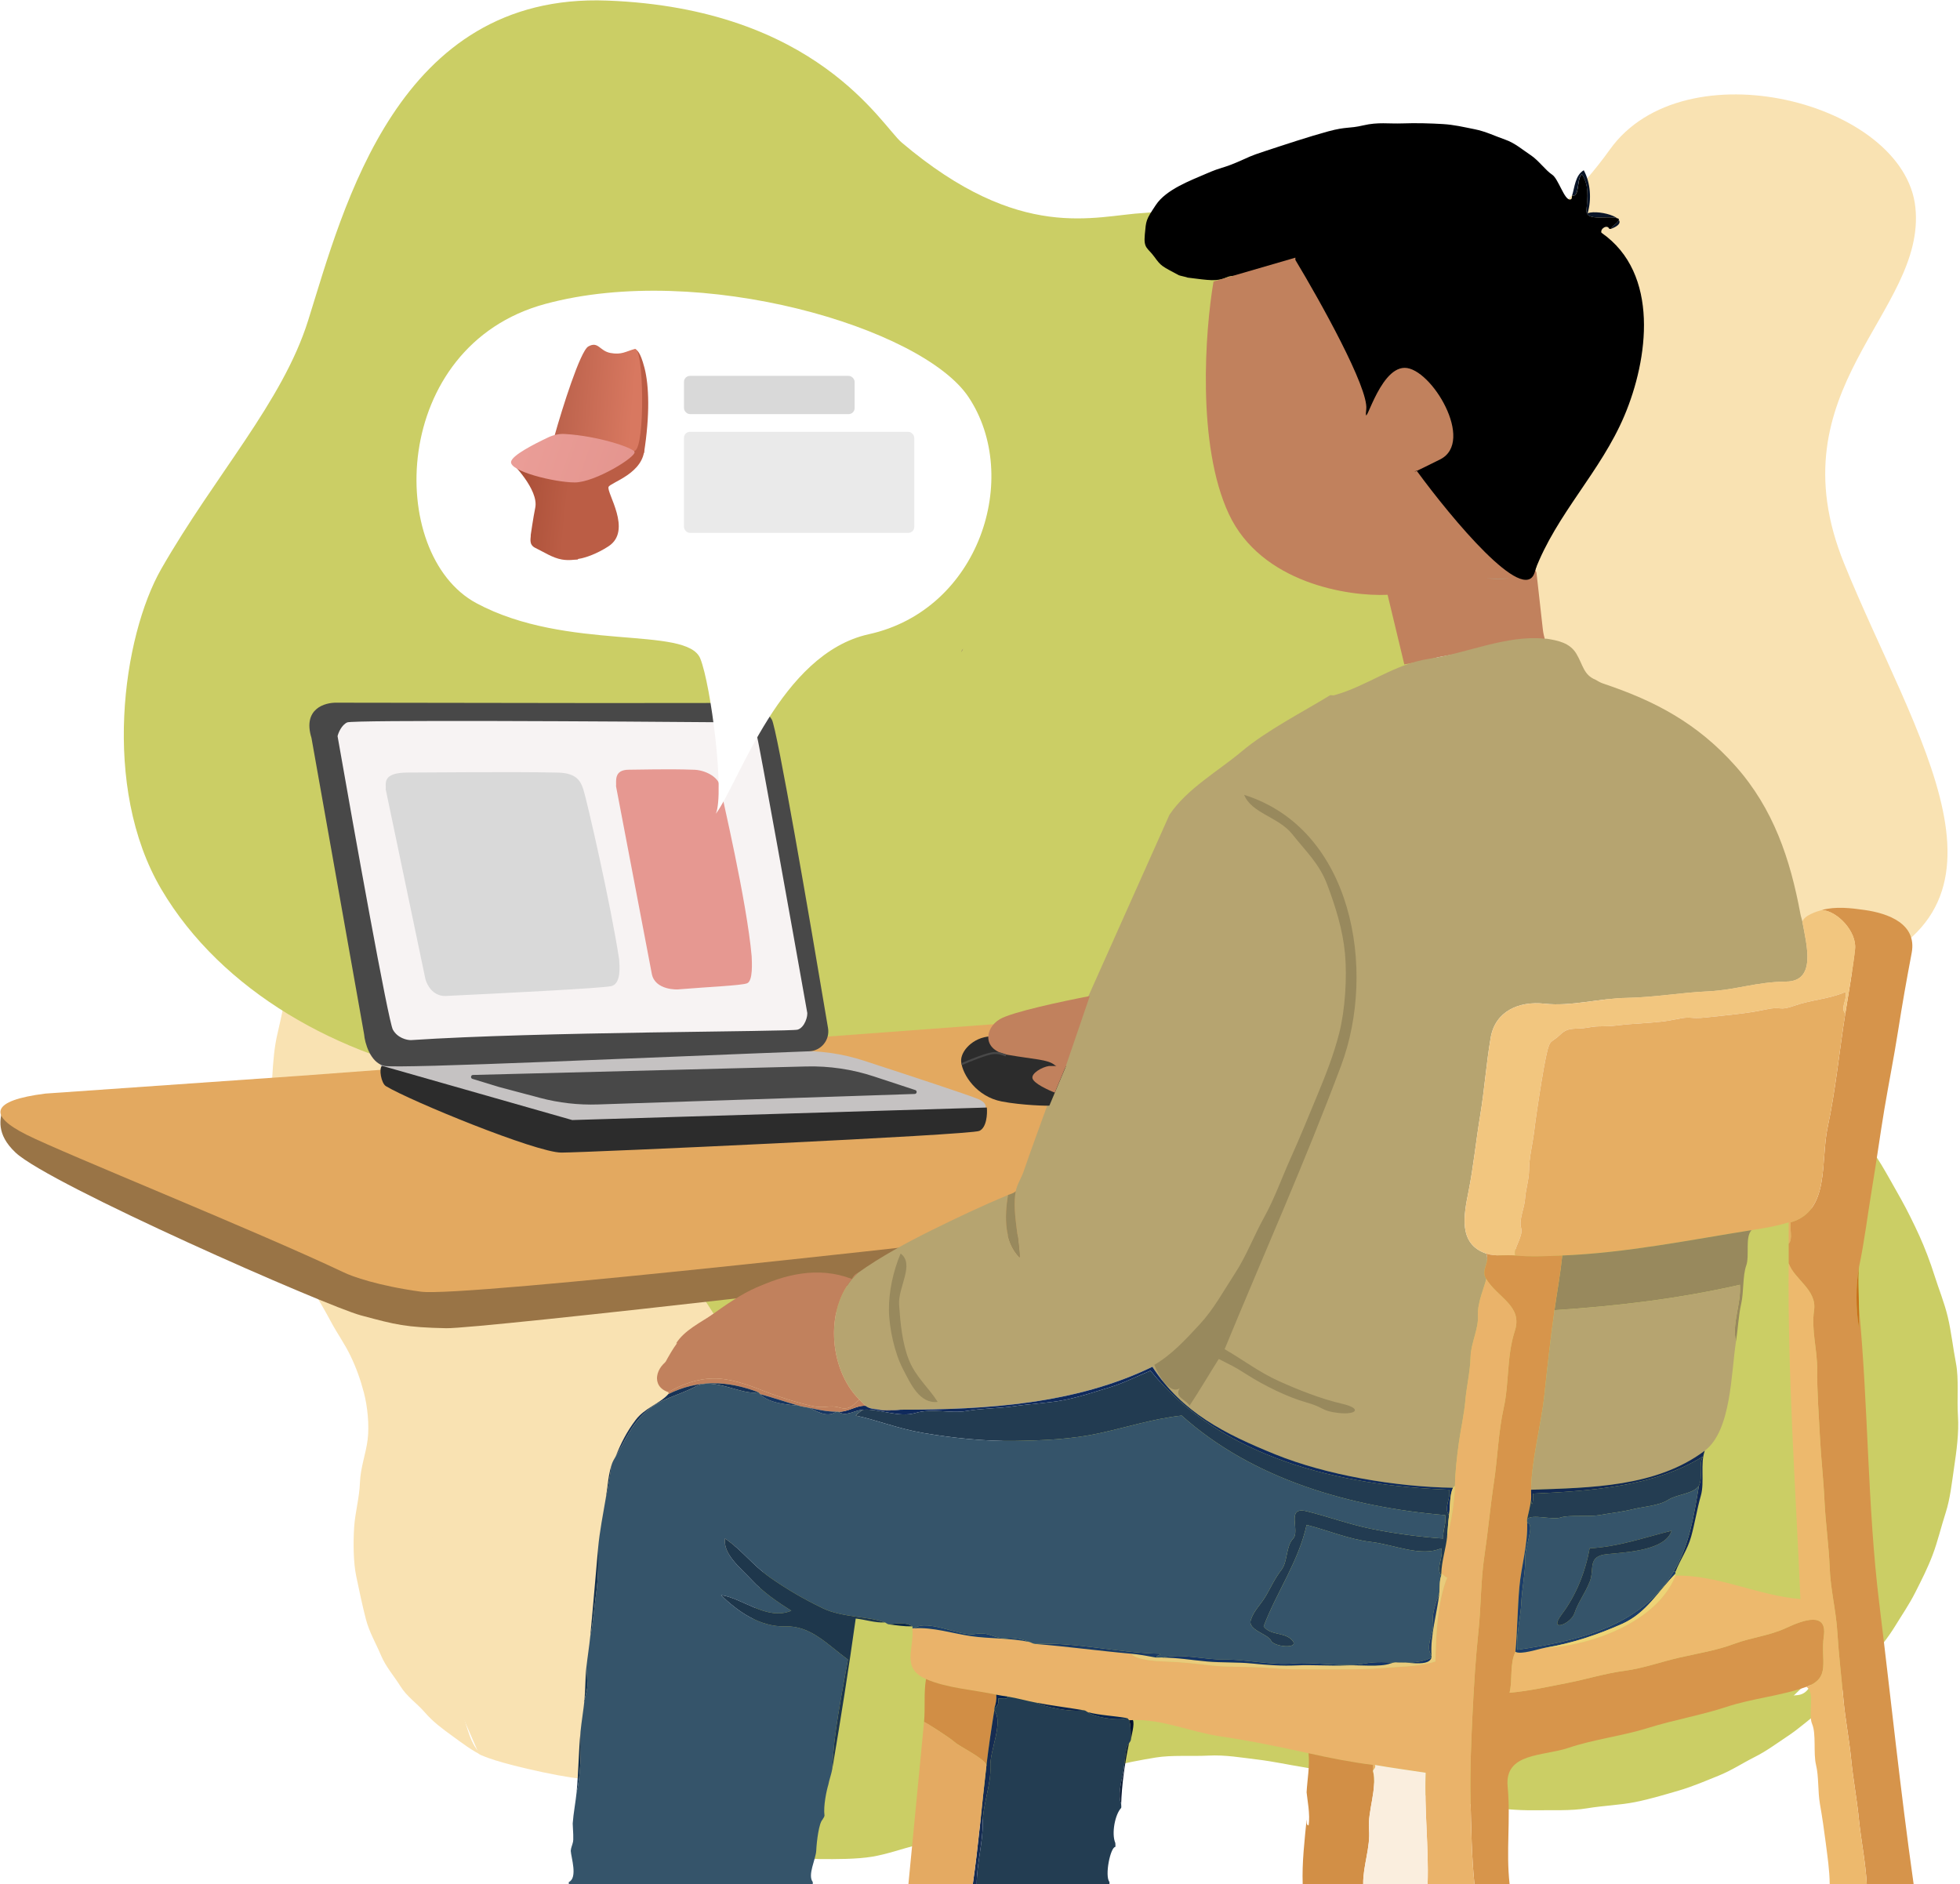
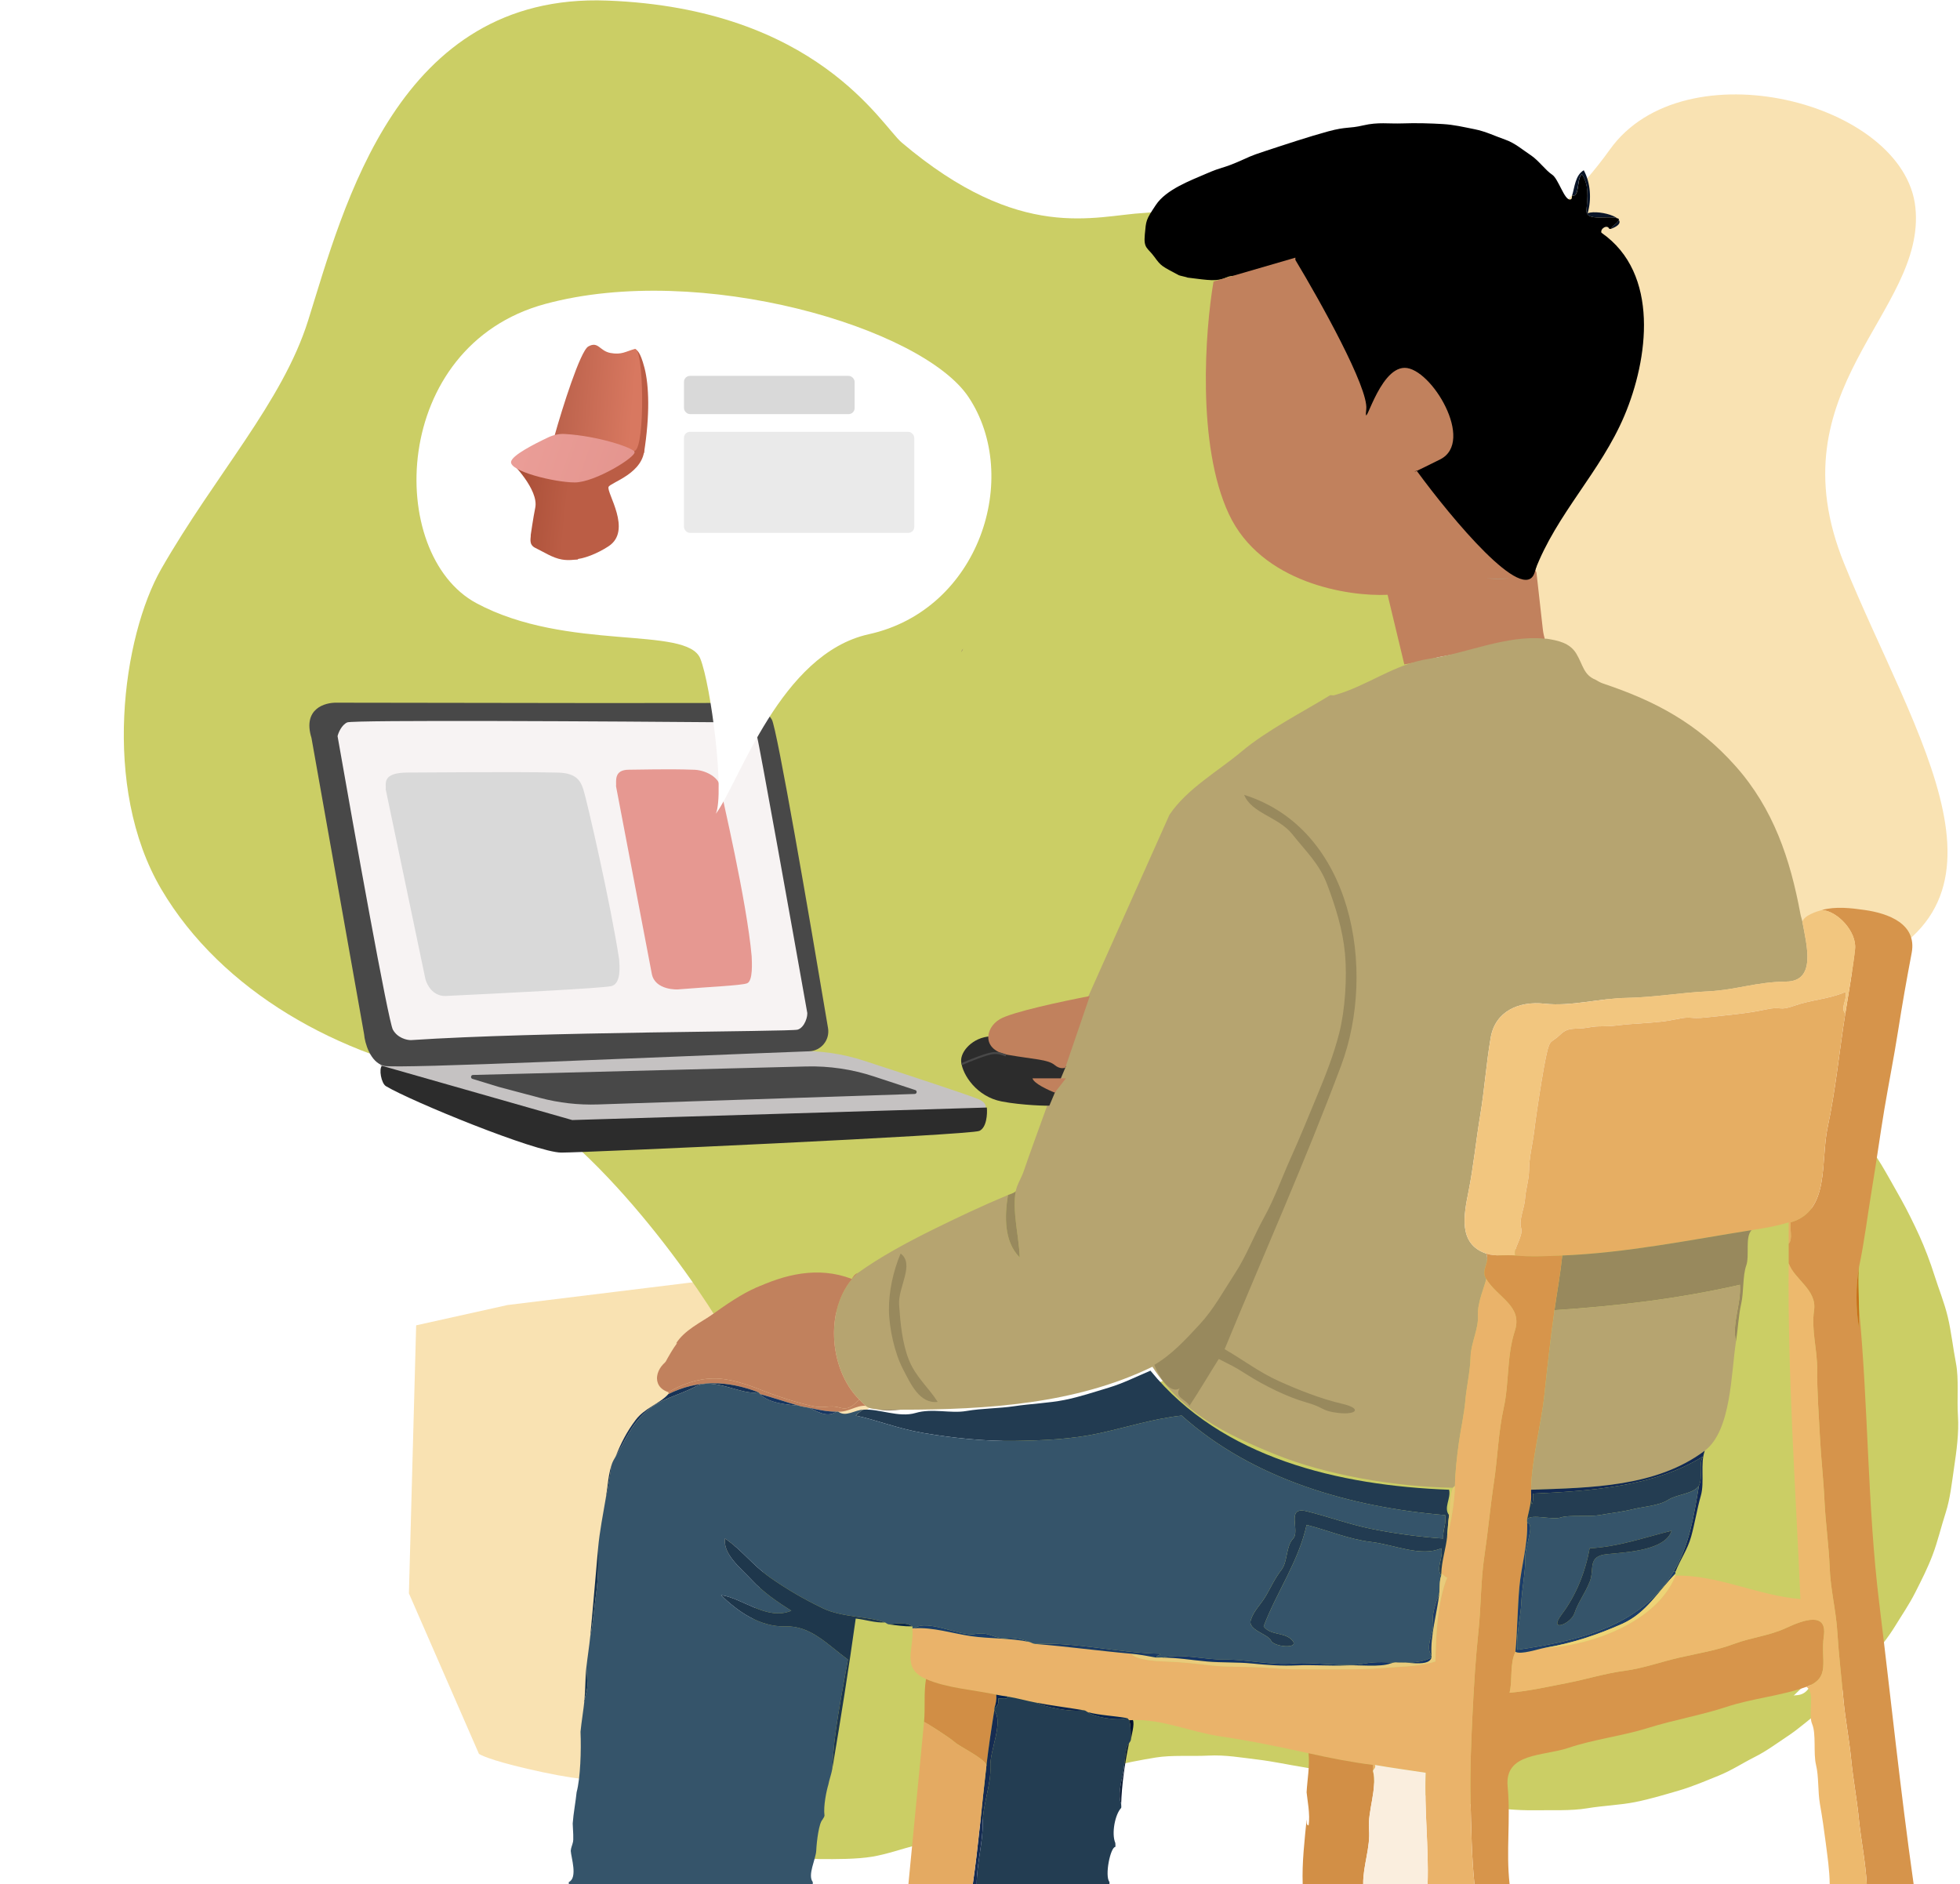
<svg xmlns="http://www.w3.org/2000/svg" width="982" height="944" viewBox="0 0 982 944" fill="none">
  <path d="M931.099 570.547C929.915 584.052 928.185 598.066 927.187 611.62C926.19 625.174 924.83 638.62 923.598 652.037C922.366 665.454 921.945 679.604 920.342 692.787C918.748 705.969 918.787 720.873 917.34 733.791C915.892 746.709 914.934 761.691 913.496 773.954C912.059 786.207 912.333 804.093 910.347 814.811C908.352 825.529 912.264 847.826 900.783 849.253C897.009 849.723 892.862 849.253 889.048 849.253C884.481 849.253 879.924 849.253 875.358 849.253C786.866 849.253 698.394 839.093 610.342 835.563C522.29 832.032 433.906 826.859 346.305 820.894C344.231 842.203 342.716 865.203 346.305 886.414C347.4 892.869 350.158 900.545 354.372 905.728C358.587 910.911 363.115 915.038 368.718 918.764C374.322 922.49 380.512 925.296 387.367 927.497C394.223 929.697 403.053 931.32 410.847 931.398C418.641 931.477 429.486 931.486 437.036 930.205C444.585 928.924 451.587 926.372 458.745 924.533C465.894 922.685 472.436 920.152 479.086 917.492C485.736 914.823 491.437 911.957 497.803 908.828C504.179 905.709 509.783 902.961 516.247 899.89C522.701 896.81 528.657 894.697 535.355 891.617C542.054 888.536 549.203 887.588 556.478 885.358C563.764 883.138 571.079 881.867 579.039 880.537C587.009 879.217 596.974 880.009 605.453 879.569C613.931 879.129 621.911 880.576 629.9 881.525C637.89 882.473 645.576 884.194 653.37 885.436C661.155 886.688 668.254 888.683 675.843 890.345C683.422 892.008 690.169 894.071 697.699 895.871C705.229 897.67 712.495 899.147 720.191 900.76C727.888 902.374 735.359 903.782 743.339 904.995C751.319 906.207 760.315 907.078 768.765 906.951C777.214 906.823 787.189 907.312 795.168 905.973C803.148 904.633 811.793 904.369 819.401 902.824C827.009 901.279 833.962 899.166 841.062 897.103C848.162 895.03 854.44 892.272 860.992 889.651C867.534 887.021 872.991 883.363 879.044 880.322C885.098 877.29 890.281 873.369 895.816 869.711C901.351 866.044 905.996 861.732 911.296 857.81C916.606 853.899 919.96 849.596 924.987 845.097C930.013 840.599 933.475 835.523 937.7 830.429C941.934 825.334 945.924 820.512 949.435 814.782C952.936 809.051 956.544 803.868 959.683 797.649C962.813 791.429 965.785 785.669 968.328 778.912C970.88 772.164 972.465 765.153 974.792 757.994C977.11 750.836 977.931 742.7 979.085 734.906C980.249 727.121 981.53 717.773 980.973 709.411C980.415 701.05 981.501 690.85 979.985 683.017C978.469 675.174 977.618 667.077 975.868 659.753C974.108 652.428 971.33 645.759 969.218 639.021C967.096 632.293 964.348 625.115 961.668 619.189C958.979 613.272 955.39 606.026 952.535 600.941C949.679 595.856 944.927 587.338 942.589 583.505C940.262 579.661 933.133 568.454 931.099 570.547Z" fill="#CBCE65" />
  <path d="M806.575 74.923C776.829 116.568 729.73 146.81 709.898 156.726V238.438L759.256 488.24C782.132 499.22 847.099 514.593 923.961 488.24C1020.04 455.299 959.647 370.202 923.961 282.36C888.275 194.517 965.137 156.726 959.647 103.93C954.157 51.134 843.757 22.867 806.575 74.923Z" fill="#F9E2B2" />
  <path d="M271.815 887.874C249.659 883.149 241.339 879.764 239.948 878.662L204.873 798.289L208.503 663.998L254.235 653.835C305.289 647.544 410.157 634.672 421.191 633.51C432.224 632.349 483.86 642.221 508.298 647.302L381.992 748.202L305.008 891.336C303.175 892.15 293.97 892.598 271.815 887.874Z" fill="#F9E2B2" />
-   <path d="M241.969 879.708C235.075 874.076 234.469 865.089 230.909 856.542C227.35 847.985 226.929 837.237 224.367 827.879C221.805 818.52 220.631 807.753 219.477 797.563C218.323 787.374 217.091 777.017 216.544 766.27C215.996 755.523 215.155 743.269 215.566 732.043C215.976 720.817 215.321 707.918 215.566 696.838C215.81 685.758 217.727 676.165 218.431 665.476C219.125 654.788 220.719 644.001 221.756 633.596C222.793 623.191 225.042 612.913 226.245 602.88C227.457 592.856 229.12 582.588 230.557 572.965C231.995 563.343 236.229 553.505 237.011 544.215C237.794 534.915 246.155 526.368 245.881 517.879C245.265 518.378 239.769 513.43 237.813 511.278C235.858 509.127 233.022 506.839 230.479 502.966C227.936 499.093 227.643 499.739 224.123 493.676C220.592 487.622 216.192 478.303 216.544 471.917C216.319 471.057 215.742 470.499 215.566 469.961C210.129 465.688 213.062 449.943 213.541 441.533C214.021 433.123 216.769 421.036 220.387 413.174C223.995 405.311 227.555 397.204 233.168 390.75C231.476 384.883 228.445 379.172 226.323 374.125C224.787 378.467 214.294 380.854 211.899 386.105C209.493 391.356 202.237 393.694 199.186 398.818C196.144 403.952 191.744 408.177 187.94 412.998C184.145 417.819 180.693 422.62 177.349 427.833C173.995 433.035 170.454 437.915 167.57 443.479C164.675 449.044 160.548 454.276 157.849 460.163C155.14 466.04 153.106 471.976 150.358 478.098C147.61 484.229 146.407 490.722 144.109 497.275C141.811 503.817 140.804 510.564 139.073 517.664C137.342 524.754 136.814 532.626 136.354 540.371C135.895 548.116 135.308 556.771 135.377 564.819C135.445 572.867 135.553 581.952 137.548 589.052C139.543 596.152 139.054 603.643 141.899 610.126C144.755 616.61 145.185 623.22 148.168 629.283C151.15 635.337 153.233 640.627 156.636 646.241C160.049 651.844 162.827 656.607 165.917 662.386C169.007 668.165 172.645 673.163 175.549 679.157C178.444 685.162 180.595 691.127 182.336 697.796C184.087 704.456 185.104 713.922 184.204 721.217C183.294 728.513 180.595 735.26 180.341 742.78C180.087 750.301 177.896 757.801 177.427 765.292C176.958 772.783 177.006 782.64 178.473 789.672C179.95 796.693 181.573 804.565 183.324 811.235C185.065 817.894 188.292 823.185 190.805 829.17C193.308 835.155 197.279 839.467 200.604 844.797C203.929 850.136 208.75 853.187 212.876 857.95C217.003 862.722 221.658 866.125 226.567 869.685C231.467 873.254 236.444 877.088 241.969 879.708Z" fill="#F9E2B2" />
  <path d="M387.263 764.864L365.418 865.9H881.521L944.327 805.824V620.136L862.406 587.368L387.263 764.864Z" fill="#CBCE65" />
  <path d="M230.576 540.118C278.911 548.524 336.527 624.179 359.294 660.956L591.777 647.822L727.063 361.487L661.39 89.601C640.375 94.855 593.353 105.625 573.388 106.676C548.433 107.989 511.435 121.962 451.749 71.394C441.667 62.853 409.206 4.226 304.129 0.286C199.052 -3.655 172.2 103.778 154.394 160.528C141.577 201.379 107.84 237.848 80.839 284.957C61.466 318.759 50.631 394.324 80.841 445.549C111.05 496.774 170.156 529.61 230.576 540.118Z" fill="#CBCE65" />
-   <path d="M7.787 577.445C-2.2 568.028 0.222 560.4 1.201 555.785L194.876 622.303L604.075 604.334V622.303C491.09 637.054 240.018 665.782 223.57 665.446C203.251 665.032 198.107 663.651 181.384 659.164L180.784 659.003C163.581 654.387 24.732 593.422 7.787 577.445Z" fill="#997446" />
-   <path d="M22.732 547.893L151.079 538.935L582.656 506.833L606.901 607.301C483.753 621.789 232.145 650.041 210.896 647.143C189.647 644.245 176.286 639.497 172.261 637.484C127.187 616.155 32.666 578.201 13.349 568.542C-5.968 558.884 -4.89 551.379 22.732 547.893Z" fill="#E3A960" />
  <path d="M201.561 540.72C187.97 533.585 189.789 532.874 192.397 533.41L398.844 526.615C410.377 526.236 421.883 527.847 432.855 531.42C456.227 539.03 486.027 548.851 490.259 550.703C495.61 553.044 493.882 556.137 492.349 557.391C428.675 561.571 298.483 569.68 287.113 568.677C275.744 567.674 268.164 565.751 265.795 564.915C250.047 559.823 215.151 547.855 201.561 540.72Z" fill="#C5C2C2" />
  <path d="M193.345 544.163C190.986 542.735 189.72 535.377 191.392 533.983L286.696 561.153L494.44 554.883C494.719 558.088 494.357 564.915 490.678 566.587C486.08 568.677 293.802 577.455 281.262 577.455C268.722 577.455 205.609 551.586 193.345 544.163Z" fill="#2C2C2C" />
  <path d="M590.575 137.87C590.829 138.075 595.019 138.915 595.019 139.081C606.14 140.464 609.678 141.164 614.793 138.866C619.917 136.568 630.195 140.646 626.323 147.892C622.44 155.139 622.89 161.231 622.401 168.419C621.912 175.606 625.061 182.012 627.594 187.674C630.117 193.346 633.921 198.392 636.385 203.33C638.85 208.269 644.394 215.985 649.529 212.171C654.672 208.357 655.846 202.538 660.315 198.509C664.784 194.48 670.906 190.05 677.164 190.911C683.433 191.771 688.313 195.429 691.755 200.768C695.187 206.117 697.525 212.66 697.701 219.27C697.877 225.891 697.065 234.917 694.787 240.804C692.518 246.701 687.716 253.546 696.723 255.453C695.706 262.377 704.37 269.437 711.147 275.256C717.924 281.065 727.791 285.612 737.033 287.509C746.274 289.397 759.622 289.191 769.089 285.769C779.875 257.419 801.947 236.423 813.848 208.288C825.759 180.154 831.773 136.979 802.338 116.589C801.673 114.487 805.311 112.316 806.249 114.633C806.249 114.633 806.768 114.741 807.227 114.633C808.186 112.316 810.562 112.296 811.139 109.744C807.149 107.279 794.192 111.68 794.847 105.167C795.502 98.654 796.118 92.591 792.559 87.252C789.772 89.599 791.669 98.948 787.669 98.009C787.434 98.752 787.796 99.808 786.691 99.965C783.767 100.385 780.824 89.559 777.645 87.496C774.467 85.433 770.741 80.23 766.888 77.717C763.035 75.204 759.045 71.644 754.127 69.952C749.198 68.251 744.386 65.835 738.793 64.74C733.209 63.645 728.71 62.501 722.804 62.148C716.897 61.796 709.426 61.572 702.59 61.826C695.755 62.08 690.493 61.063 683.042 62.813C675.59 64.564 674.857 63.283 665.498 65.806C656.139 68.339 643.456 72.544 634.205 75.585C624.963 78.626 627.173 78.167 619.497 81.404C611.81 84.65 612.7 83.408 604.495 86.948C596.301 90.498 584.272 94.938 579.128 102.654C573.984 110.37 574.258 110.35 573.574 117.499C572.899 124.647 574.983 124.02 578.387 128.714C581.79 133.408 581.998 133.261 590.575 137.87Z" fill="black" />
  <path d="M787.629 98.009C791.629 98.948 789.731 89.599 792.518 87.252C796.078 92.591 795.462 98.654 794.807 105.167C794.152 111.68 807.109 107.279 811.099 109.744C810.522 112.296 808.146 112.316 807.187 114.633C819.597 109.969 801.388 104.737 795.452 106.81C797.457 99.945 796.919 91.555 793.496 85.296C789.174 87.887 788.998 93.677 787.629 98.009Z" fill="#091427" />
  <path d="M695.216 297.997L703.587 332.882C706.865 332.313 714.468 330.884 718.653 329.721C722.839 328.558 757.313 322.939 774.026 320.274C773.784 319.499 773.241 317.455 773.009 315.478C772.776 313.502 770.774 295.554 769.802 286.828L736.381 215.667L668.006 123.57L608.002 141.013C603.816 165.432 599.49 222.924 615.677 257.53C631.864 292.136 675.448 298.927 695.216 297.997Z" fill="#C1815D" />
  <path d="M756.335 289.681C752.521 289.945 748.413 289.886 744.6 289.681C748.482 290.307 752.374 290.385 756.335 289.681Z" fill="#B69477" />
  <path d="M613.558 675.957C622.839 681.277 630.809 687.467 640.647 691.907C650.475 696.337 661.76 700.816 672.302 703.271C682.844 705.725 679.45 708.923 670.6 707.906C661.75 706.889 663.823 705.226 654.406 702.586C644.998 699.946 633.342 694.147 625.068 688.895C616.795 683.644 618.233 684.856 610.625 680.847C605.706 688.66 600.924 696.807 595.956 704.317C594.215 700.982 588.172 700.151 591.066 695.516C586.128 698.997 580.026 688.592 578.353 683.781C587.047 678.754 594.02 671.107 601.09 663.489C608.15 655.861 612.942 646.864 618.692 638.063C624.452 629.272 628.188 619.209 633.42 609.762C638.642 600.306 642.201 590.106 646.729 580.043C651.267 569.99 655.491 559.585 659.824 549.131C664.146 538.668 668.185 528.634 671.04 517.32C673.896 505.995 674.981 489.791 673.866 477.763C672.752 465.735 669.124 454.313 665.085 443.516C661.056 432.71 654.523 426.853 647.541 418.032C640.559 409.211 627.093 407.549 623.337 398.229C677.817 415.372 689.826 486.056 671.93 533.856C654.044 581.667 632.989 628.792 613.558 675.957ZM469.805 702.361C460.759 703.407 456.28 693.423 452.28 685.658C448.271 677.903 445.484 665.591 445.376 656.379C445.278 647.158 447.488 636.831 451.224 628.039C458.441 633.35 449.855 644.957 450.461 653.68C451.068 662.403 451.987 673.004 455.449 681.512C458.911 690.02 465.345 695.281 469.805 702.361Z" fill="#B6A470" />
  <path d="M535.325 521.447C535.394 521.212 536.235 520.811 536.303 520.469C536.963 516.914 539.26 512.577 541.193 508.324C541.364 507.947 541.532 507.571 541.696 507.197L585.927 408.194C594.748 395.068 610.48 386.275 622.116 376.471C634.545 366.007 652.607 356.775 666.366 348.355C666.718 348.14 667.863 348.483 668.322 348.355C685.211 343.73 698.628 332.543 716.455 329.99C734.283 327.448 755.083 317.952 773.937 319.996C774.416 320.045 774.915 319.996 774.915 319.996C780.372 320.886 786.484 321.952 789.828 327.575C793.163 333.208 793.408 338.136 799.363 340.532C800.448 341.187 801.847 342.009 803.275 342.488C829.356 351.201 850.518 362.437 869.529 383.805C888.539 405.172 896.949 430.412 902.044 457.882C902.299 459.281 902.758 460.356 903.022 461.794C905.262 473.832 910.073 491.63 894.876 491.787C879.679 491.943 869.812 496.011 855.759 496.676C841.707 497.341 828.564 499.717 815.019 499.942C801.466 500.158 787.1 504.333 773.937 502.866C760.774 501.399 749.127 506.788 746.878 519.814C744.629 532.839 743.759 545.963 741.646 558.588C739.524 571.203 738.214 584.737 735.798 596.746L735.795 596.763C733.38 608.768 730.475 623.211 744.6 628.04C746.702 632.675 741.705 636.049 744.6 640.753C744.355 643.227 740.052 652.527 740.473 659.118C740.893 665.699 736.923 672.916 736.776 679.869C736.63 686.822 734.781 694.675 734.165 701.706C733.549 708.728 731.867 715.925 730.909 722.898C729.95 729.87 729.1 737.263 728.953 744.412C728.904 744.637 728.132 745.057 727.975 745.39C699.205 744.95 664.489 739.004 639.053 728.697C613.627 718.38 592.328 707.75 577.376 684.759C539.09 703.378 494.732 706.273 451.225 706.273C447.685 706.273 443.988 706.596 440.468 706.273C437.896 705.745 435.842 706.048 433.622 704.317C432.869 703.73 431.471 702.146 430.688 701.383C414.739 685.756 412.802 653.456 429.71 637.819C441.035 629.673 454.598 622.378 466.871 616.305C479.369 610.124 492.141 604.081 505.01 598.702C503.299 609.361 502.966 621.967 510.878 629.995C510.682 620.207 507.025 606.848 508.922 596.746C509.548 593.421 511.738 590.175 512.833 586.967C520.256 565.257 529.086 543.46 535.325 521.447Z" fill="#B6A470" />
  <path d="M481.541 326.841C481.766 326.127 482.343 326.039 482.519 324.885C482.343 325.501 481.717 325.795 481.541 326.841Z" fill="#978169" />
  <path d="M613.56 675.957C632.992 628.792 654.046 581.667 671.932 533.856C689.828 486.056 677.819 415.372 623.34 398.229C627.095 407.549 640.561 409.211 647.543 418.032C654.525 426.853 661.058 432.71 665.087 443.516C669.126 454.313 672.754 465.735 673.869 477.763C674.983 489.791 673.898 505.995 671.042 517.32C668.187 528.634 664.148 538.668 659.826 549.131C655.494 559.585 651.269 569.99 646.731 580.043C642.204 590.106 638.644 600.306 633.422 609.762C628.19 619.209 624.454 629.272 618.695 638.063C612.944 646.864 608.153 655.861 601.092 663.489C594.022 671.107 587.049 678.754 578.355 683.781C580.028 688.592 586.13 698.997 591.068 695.516C588.174 700.151 594.217 700.982 595.958 704.317C600.926 696.807 605.708 688.66 610.627 680.847C618.235 684.856 616.797 683.644 625.071 688.895C633.344 694.147 645.001 699.946 654.408 702.586C663.825 705.226 661.752 706.889 670.602 707.906C679.453 708.923 682.846 705.725 672.304 703.271C661.762 700.816 650.477 696.337 640.649 691.907C630.811 687.467 622.841 681.277 613.56 675.957Z" fill="#98895D" />
  <path d="M912.802 455.926C920.547 456.366 930.336 466.742 929.427 475.484C928.517 484.227 925.994 498.583 924.537 507.756C921.643 525.964 919.511 547.117 915.746 564.485C911.971 581.852 917.046 606.691 897.156 612.393C896.549 615.815 898.398 620.529 896.178 623.15C896.178 626.406 896.178 629.673 896.178 632.929C898.847 640.85 910.377 646.17 908.891 656.399C907.404 666.628 910.553 676.045 910.455 686.46C910.348 696.885 911.287 709.383 911.824 719.964C912.362 730.545 913.594 740.871 914.103 751.912C914.611 762.953 916.303 774.453 916.714 785.484C917.125 796.515 919.912 807.008 920.557 817.824C921.203 828.649 922.621 840.55 923.559 851.004C924.498 861.458 926.386 870.563 927.461 881.33C928.537 892.096 930.317 901.103 931.373 911.645C932.439 922.177 934.727 933.159 935.294 943.906H958.764C952.036 896.429 947.352 850.643 941.485 802.764C935.617 754.885 936.047 703.583 931.383 655.421C931.383 658.678 931.383 661.944 931.383 665.2C929.769 656.145 929.74 643.872 931.383 634.885C934.121 622.113 935.676 608.765 937.905 595.445C940.135 582.126 941.866 569.159 944.115 555.693C946.374 542.237 948.78 530.453 950.961 516.576C953.151 502.71 955.009 492.099 957.786 477.44C960.564 462.781 945.944 457.589 934.316 455.926C927.432 454.938 919.648 454.019 912.802 455.926Z" fill="#D6944B" />
  <path d="M903.024 461.794C905.263 473.832 910.075 491.63 894.878 491.786C879.681 491.943 869.814 496.011 855.761 496.676C841.709 497.341 828.565 499.717 815.021 499.942C801.467 500.157 787.102 504.333 773.939 502.866C760.776 501.399 749.129 506.788 746.88 519.814C744.631 532.839 743.761 545.963 741.648 558.588C739.526 571.203 738.216 584.737 735.8 596.746C733.385 608.755 730.471 623.209 744.602 628.04C749.315 629.653 754.254 628.529 759.27 629.018C757.618 626.318 763.368 619.493 762.136 615.258C760.903 611.024 763.788 605.313 764.091 600.589C764.385 595.866 766.018 591.485 766.116 585.989C766.214 580.493 766.966 577.569 768.003 571.252C769.03 564.935 768.785 564.876 770.027 556.652C771.269 548.418 773.078 536.311 774.849 528.224C776.609 520.126 777.284 522.708 781.665 518.415C786.046 514.122 789.341 516 795.668 514.816C802.005 513.633 802.778 514.699 811.119 513.643C819.471 512.597 830.785 512.616 839.479 510.709C848.183 508.812 845.923 510.738 855.106 509.712C864.289 508.685 875.496 507.785 884.444 505.8C893.401 503.825 890.702 506.817 899.112 503.844C907.522 500.871 916.646 500.509 924.538 496.999C925.819 500.666 921.781 504.881 924.538 507.756C925.995 498.583 928.518 484.227 929.428 475.485C930.337 466.742 920.548 456.366 912.803 455.926C909.997 456.709 903.914 458.645 903.024 461.794Z" fill="#F2C67F" />
  <path d="M759.268 629.018C766.837 629.751 774.738 629.34 782.738 629.018C814.716 627.717 846.341 621.273 877.596 616.305C883.805 615.317 890.191 614.32 896.176 612.393C896.176 615.982 896.176 619.561 896.176 623.15C898.396 620.529 896.548 615.816 897.154 612.393C917.045 606.692 911.969 581.853 915.744 564.485C919.509 547.117 921.641 525.965 924.536 507.756C921.778 504.881 925.817 500.666 924.536 496.999C916.644 500.51 907.52 500.872 899.11 503.844C890.7 506.817 893.399 503.825 884.441 505.8C875.493 507.785 864.286 508.685 855.104 509.712C845.921 510.739 848.18 508.812 839.476 510.709C830.783 512.616 819.468 512.597 811.117 513.643C802.775 514.699 802.003 513.633 795.666 514.817C789.339 516 786.043 514.122 781.662 518.415C777.281 522.708 776.606 520.127 774.846 528.224C773.076 536.311 771.267 548.418 770.025 556.652C768.783 564.876 769.027 564.935 768.001 571.252C766.964 577.57 766.211 580.494 766.113 585.989C766.015 591.485 764.382 595.866 764.089 600.59C763.786 605.313 760.901 611.024 762.133 615.258C763.365 619.493 757.615 626.319 759.268 629.018Z" fill="#E6AE63" />
  <path d="M505.011 598.702C503.3 609.361 502.967 621.967 510.879 629.995C510.683 620.206 507.026 606.848 508.923 596.746C507.955 597.871 506.224 598.193 505.011 598.702Z" fill="#98895D" />
  <path d="M782.74 629.018C781.742 638.552 780.197 646.62 778.828 656.399C809.945 654.365 840.672 650.776 871.73 643.686C872.434 653.241 867.594 663.303 869.774 672.046C870.703 666.227 871.075 658.736 872.385 653.143C873.696 647.549 873.08 639.129 874.879 634.122C876.678 629.115 874.175 619.727 877.598 616.305C846.343 621.273 814.718 627.717 782.74 629.018Z" fill="#98895D" />
  <path d="M469.806 702.361C465.347 695.281 458.912 690.02 455.451 681.512C451.989 673.004 451.07 662.404 450.463 653.68C449.857 644.957 458.443 633.35 451.226 628.04C447.49 636.831 445.28 647.158 445.378 656.38C445.486 665.592 448.273 677.904 452.282 685.658C456.282 693.423 460.761 703.408 469.806 702.361Z" fill="#98895D" />
  <path d="M744.601 640.752C750.507 650.346 763.034 654.267 758.947 666.833C754.859 679.4 756.14 693.012 753.402 705.295C750.664 717.578 750.4 729.899 748.512 742.456C746.625 755.012 745.569 767.07 743.691 779.685C741.823 792.31 742.107 804.319 740.689 817.755C739.271 831.192 738.42 844.961 737.755 858.828C737.09 872.695 736.425 887.608 736.777 901.856C737.129 916.104 737.295 929.962 738.733 943.907H756.336C754.477 927.253 756.932 912.007 755.358 895.011C753.783 878.015 773.087 879.99 785.888 875.668C798.699 871.355 812.859 869.761 825.787 865.693C838.725 861.635 852.201 859.395 865.099 855.131C877.998 850.877 892.188 849.684 904.979 845.137C917.594 840.648 912.02 832.072 913.78 819.711C915.54 807.35 903.649 811.546 894.985 815.584C886.32 819.613 877.627 820.288 868.776 823.603C859.916 826.909 850.665 828.356 841.414 830.468C832.153 832.581 823.382 835.837 813.817 837.099C804.253 838.36 795.081 841.265 785.605 843.113C776.129 844.951 766.134 847.23 756.336 848.071C757.91 841.392 756.287 833.842 759.269 827.535C760.179 817.931 760.306 805.854 761.225 795.263C762.144 784.672 765.557 773.72 765.137 762.992C765.117 762.503 765.029 761.496 765.137 761.036C765.812 758.112 766.829 753.8 767.093 751.257C767.259 749.663 767.063 747.971 767.093 746.367C767.376 731.092 772.129 714.077 773.723 699.212C775.317 684.338 776.676 671.831 778.828 656.399C780.197 646.62 781.742 638.552 782.739 629.017C774.74 629.34 766.838 629.751 759.269 629.017C754.253 628.529 749.314 629.653 744.601 628.04C746.703 632.675 741.706 636.049 744.601 640.752Z" fill="#D7954B" />
  <path d="M839.459 789.396C830.061 813.218 795.531 824.845 773.938 825.579C771.083 826.038 761.832 829.217 759.27 827.535C756.287 833.842 757.91 841.392 756.336 848.071C766.135 847.23 776.129 844.951 785.605 843.113C795.081 841.265 804.254 838.36 813.818 837.099C823.382 835.837 832.154 832.581 841.415 830.468C850.666 828.356 859.917 826.909 868.777 823.603C877.627 820.288 886.321 819.614 894.985 815.585C903.649 811.546 915.541 807.35 913.781 819.711C912.02 832.072 917.594 840.648 904.979 845.137C909.585 847.474 905.752 858.72 907.903 863.727C910.055 868.724 908.431 878.377 909.869 884.254C911.306 890.131 910.72 897.524 911.825 903.812C912.93 910.1 913.927 916.838 914.749 923.38C915.57 929.923 916.675 937.091 916.714 943.907H935.295C934.728 933.159 932.439 922.177 931.373 911.645C930.317 901.103 928.537 892.097 927.462 881.33C926.386 870.563 924.498 861.459 923.56 851.005C922.621 840.551 921.203 828.649 920.557 817.824C919.912 807.008 917.125 796.515 916.714 785.484C916.304 774.453 914.612 762.953 914.103 751.912C913.595 740.872 912.363 730.545 911.825 719.964C911.287 709.383 910.348 696.885 910.456 686.46C910.553 676.046 907.405 666.628 908.891 656.399C910.377 646.17 898.848 640.85 896.178 632.929C895.591 689.639 899.659 745.174 902.046 801.131C881.118 799.537 860.719 788.946 839.459 789.396Z" fill="#EDB96D" />
  <path d="M931.383 655.422C931.383 648.684 930.738 641.584 931.383 634.885C929.74 643.872 929.77 656.145 931.383 665.201C931.383 661.944 931.383 658.678 931.383 655.422Z" fill="#C77018" />
  <path d="M377.883 645.642C391.524 643.833 382.107 652.898 375.262 652.8C368.426 652.712 361.972 656.341 357.346 658.355C351.322 662.364 342.775 666.54 338.766 673.024C343.196 673.18 353.141 669.093 357.366 667.176C361.6 665.269 378.068 662.306 374.694 667.89C371.321 673.464 359.4 670.501 354.393 673.982C349.376 677.454 340.154 678.686 335.832 680.847C328.586 684.475 325.848 694.528 334.854 697.472C341.308 693.775 348.946 690.753 357.356 690.636C365.766 690.509 374.978 693.834 382.459 696.807C389.93 699.78 398.565 702.498 406.262 704.298C413.968 706.087 414.838 703.515 420.911 705.295C426.984 707.075 429.252 701.188 430.69 701.383C414.74 685.756 412.804 653.456 429.712 637.819C428.382 638.229 427.434 639.579 426.778 640.753C409.772 634.23 392.894 638.542 377.883 645.642Z" fill="#C1815D" />
  <path d="M728.953 744.412C728.787 752.704 726.694 764.449 725.041 769.837C724.494 775.529 722.254 782.189 722.108 788.418C723.281 788.858 723.829 790.1 725.041 790.374C720.191 802.49 719.448 819.134 719.174 832.424C712.25 834.683 705.092 834.781 697.66 835.358C690.227 835.935 683.832 836.287 676.145 836.336C668.459 836.385 658.201 836.297 650.72 836.336C643.239 836.375 638.633 835.729 631.161 835.358C623.69 834.986 613.793 835.26 606.713 834.38C599.633 833.5 590.705 832.62 584.221 832.424C577.738 832.229 569.298 831.524 566.619 828.512C550.473 827.094 534.827 824.914 518.701 823.623C517.371 823.515 516.549 822.821 515.767 822.645C506.575 820.621 495.642 821.061 486.43 819.711C477.218 818.362 467.399 815.154 458.07 815.8C457.581 815.829 457.092 815.8 457.092 815.8C458.187 825.95 451.303 835.71 463.938 841.225C474.431 845.812 487.955 846.594 499.143 849.049C501.118 849.479 502.917 849.694 505.01 850.027C509.538 850.75 514.594 852.178 518.701 852.96C526.847 854.505 534.944 855.513 543.149 856.872C544.097 857.029 544.586 857.723 545.105 857.85C551.412 859.434 558.238 859.64 564.663 860.784C565.005 860.842 565.455 861.449 565.641 861.762C566.052 861.938 567.108 861.781 567.597 861.762C582.08 861.204 596.915 867.815 611.28 869.908C625.656 872 641.283 875.208 655.609 878.386C666.2 880.733 676.556 882.816 687.88 884.254C687.88 885.232 687.88 886.21 687.88 887.187C688.105 886.532 689.553 885.505 688.858 884.254C697.278 885.73 705.796 886.845 714.284 888.165C713.561 907.01 715.859 925.092 715.262 943.907H738.732C737.295 929.962 737.128 916.104 736.776 901.856C736.424 887.608 737.089 872.695 737.754 858.828C738.419 844.961 739.27 831.192 740.688 817.755C742.106 804.319 741.822 792.31 743.69 779.685C745.568 767.07 746.624 755.012 748.511 742.456C750.399 729.899 750.663 717.578 753.401 705.295C756.139 693.012 754.858 679.4 758.946 666.833C763.033 654.267 750.506 650.346 744.6 640.752C744.355 643.227 740.052 652.527 740.473 659.118C740.893 665.699 736.923 672.916 736.776 679.869C736.63 686.822 734.781 694.675 734.165 701.706C733.549 708.727 731.867 715.925 730.909 722.897C729.95 729.87 729.1 737.263 728.953 744.412Z" fill="#EAB36A" />
  <path d="M778.827 656.399C776.675 671.831 775.316 684.339 773.722 699.213C772.128 714.077 767.375 731.093 767.092 746.368C796.899 745.331 829.796 745.087 854.126 726.809C867.524 716.747 867.299 687.595 869.773 672.046C867.592 663.304 872.433 653.241 871.729 643.687C840.67 650.776 809.944 654.365 778.827 656.399Z" fill="#B6A470" />
-   <path d="M451.225 706.273C447.656 706.615 444.076 707.016 440.468 706.273C437.896 705.745 435.842 706.048 433.622 704.317C429.036 704.014 424.88 707.583 419.932 707.251C423.873 710.165 428.361 706.273 432.645 706.273C440.399 705.676 450.335 710.4 458.726 707.906C467.116 705.412 476.152 708.307 484.161 706.918C492.161 705.539 500.522 705.676 508.189 704.513C515.855 703.349 525.742 702.928 533.37 701.383C540.998 699.848 548.215 697.403 555.549 695.203C562.883 692.993 569.348 689.668 576.398 686.715C612.161 730.692 671.188 744.324 726.02 746.368C727.095 750.621 723.076 755.54 726.02 759.08C726.636 754.768 726.156 749.37 727.975 745.39C699.205 744.95 664.489 739.004 639.053 728.697C613.628 718.38 592.329 707.75 577.376 684.759C539.091 703.378 494.732 706.273 451.225 706.273Z" fill="#102A5C" />
  <path d="M432.646 706.273C431.932 706.332 429.399 708.444 428.734 709.207C439.609 711.505 449.359 715.671 462.961 718.008C476.574 720.345 493.199 722.145 507.946 721.92C522.693 721.695 536.921 721.118 550.994 718.028C565.066 714.947 577.661 710.83 592.046 709.207C627.633 741.097 676.519 755.14 724.065 759.081C724.789 763.266 722.765 766.708 723.087 770.816C711.411 770.072 698.014 768.205 686.895 765.936C675.785 763.667 665.244 759.746 654.614 757.144C643.974 754.553 651.582 766.943 647.866 770.894C644.14 774.835 645.304 782.218 641.998 786.541C638.683 790.853 636.962 794.824 634.322 799.4C631.681 803.977 628.347 806.588 626.674 811.644C625.012 816.7 635.388 818.675 636.776 821.922C638.175 825.168 651.24 826.293 647.524 821.912C643.817 817.531 636.581 819.584 633.119 814.822C639.495 797.875 650.673 782.238 654.633 763.97C665.459 766.738 675.893 771.246 687.12 772.556C698.356 773.867 711.919 780.184 722.109 775.705C723.342 780.321 719.205 785.533 722.109 789.396C722.266 788.966 722.109 788.418 722.109 788.418C722.256 782.189 724.496 775.529 725.043 769.838C725.405 766.073 725.503 762.709 726.021 759.081C723.078 755.541 727.097 750.622 726.021 746.368C671.189 744.324 612.162 730.692 576.4 686.715C569.349 689.668 562.885 692.993 555.551 695.203C548.216 697.403 540.999 699.848 533.371 701.384C525.744 702.929 515.857 703.349 508.19 704.513C500.523 705.677 492.162 705.54 484.163 706.919C476.154 708.307 467.118 705.413 458.727 707.906C450.337 710.4 440.401 705.677 432.646 706.273Z" fill="#223B51" />
  <path d="M334.854 697.471C334.854 697.471 335.098 698.176 334.854 698.449C349.825 691.047 364.494 691.682 379.838 697.471C380.18 697.599 380.571 698.195 380.816 698.449C387.348 700.21 393.802 702.439 400.374 704.317C402.056 704.796 403.493 704.943 405.264 705.295C409.948 706.234 413.869 707.241 418.954 707.251C419.443 707.251 419.932 707.251 419.932 707.251C424.881 707.583 429.037 704.014 433.623 704.317C432.87 703.73 431.472 702.146 430.689 701.383C429.252 701.188 426.983 707.075 420.91 705.295C414.837 703.515 413.967 706.087 406.261 704.297C398.565 702.498 389.93 699.779 382.458 696.807C374.977 693.834 365.765 690.509 357.355 690.636C348.945 690.753 341.308 693.775 334.854 697.471Z" fill="#C1815D" />
  <path d="M334.853 698.45C330.452 703.359 322.991 705.393 318.473 711.407C313.945 717.411 311.148 722.976 308.449 729.743C313.241 721.724 315.921 714.331 323.362 707.495C330.804 700.65 339.488 699.398 348.612 694.606C357.746 689.824 372.249 699.359 379.837 697.472C364.494 691.682 349.825 691.047 334.853 698.45Z" fill="#163257" />
  <path d="M308.45 729.743C307.776 730.877 306.984 732.168 306.495 733.654C305.761 737.869 304.412 747.521 303.561 750.279C302.221 758.21 300.422 767.197 299.649 775.705C299.845 782.492 299.727 791 298.691 798.217C297.664 805.443 296.94 815.213 295.738 819.711C295.297 824.249 294.339 830.361 293.782 835.358C293.85 837.773 294.535 843.259 294.173 845.861C293.821 848.472 291.914 854.535 292.804 851.982C292.364 856.559 291.337 862.554 290.848 867.629C291.249 876.929 290.809 890.806 288.892 897.944C288.452 902.482 287.279 908.574 286.936 913.591C287.034 916.877 287.562 921.884 286.936 923.37C286.77 924.319 286.046 925.737 285.958 927.282C286.115 930.49 289.586 940.826 284.98 942.929C284.98 942.929 284.98 943.418 284.98 943.907H407.22C407.22 943.418 407.22 942.929 407.22 942.929C404.472 939.349 408.765 931.536 408.961 927.067C409.156 922.598 410.32 913.249 412.11 911.635C412.217 911.215 412.951 910.53 413.088 909.679C412.442 904.761 414.153 896.918 415.043 894.033C415.405 891.881 416.569 888.752 416.999 886.209C417.645 868.656 421.635 849.45 424.823 831.446C414.809 824.2 406.33 814.43 393.529 814.822C380.728 815.213 369.443 807.252 361.258 799.175C371.907 800.524 384.151 812.122 396.463 806.998C389.754 802.774 382.313 797.688 376.66 791.596C371.008 785.494 362.275 778.824 363.214 770.815C371.477 776.292 377.081 784.164 385.784 790.295C394.488 796.417 402.702 801.141 412.335 805.795C421.967 810.45 435.824 809.805 443.403 812.866C443.814 812.954 444.479 813.736 445.359 813.844C448.772 813.394 453.769 812.572 457.094 814.822C457.319 814.978 457.094 815.799 457.094 815.799C457.094 815.799 457.583 815.829 458.072 815.799C464.682 810.91 480.906 820.014 488.456 818.665C496.015 817.305 498.01 821.237 504.053 820.669C510.107 820.092 515.769 822.645 515.769 822.645C516.551 822.821 517.373 823.515 518.703 823.623C539.2 822.576 560.303 828.19 581.289 828.512C581.211 829.745 579.275 829.06 579.333 830.468C580.223 830.634 581.358 830.468 582.267 830.468C592.389 828.248 602.931 831.554 613.56 831.446C624.19 831.339 636.845 834.351 647.788 833.402C658.73 832.453 673.419 835.436 683.97 833.402C694.522 831.368 707.9 835.328 717.22 830.468C717.357 830.018 717.22 829.49 717.22 829.49C713.68 824.708 718.804 817.785 717.982 812.651C717.161 807.507 720.721 799.576 721.131 798.197C721.483 795.048 721.063 792.349 722.109 789.396C719.205 785.533 723.341 780.321 722.109 775.705C711.919 780.184 698.356 773.866 687.119 772.556C675.893 771.246 665.459 766.737 654.633 763.97C650.672 782.237 639.495 797.874 633.119 814.822C636.581 819.584 643.817 817.53 647.524 821.911C651.24 826.293 638.175 825.168 636.776 821.921C635.388 818.675 625.012 816.699 626.674 811.643C628.347 806.587 631.681 803.976 634.322 799.4C636.962 794.823 638.683 790.853 641.998 786.54C645.304 782.218 644.14 774.835 647.866 770.894C651.582 766.943 643.974 754.553 654.613 757.144C665.243 759.745 675.785 763.667 686.894 765.935C698.013 768.204 711.411 770.072 723.087 770.815C722.764 766.708 724.789 763.266 724.065 759.08C676.519 755.139 627.633 741.096 592.046 709.207C577.661 710.83 565.066 714.947 550.993 718.027C536.921 721.118 522.692 721.695 507.945 721.919C493.198 722.144 476.574 720.345 462.961 718.008C449.358 715.671 439.609 711.505 428.734 709.207C429.399 708.444 431.932 706.331 432.646 706.273C428.363 706.273 423.874 710.165 419.933 707.251C419.933 707.251 419.444 707.251 418.955 707.251C414.183 710.781 408.423 706.459 405.264 705.295C403.494 704.943 402.057 704.796 400.375 704.317C395.094 703.711 385.461 703.3 380.816 698.449C380.572 698.195 380.181 697.599 379.838 697.472C372.25 699.359 357.747 689.824 348.614 694.606C339.49 699.398 330.806 700.65 323.364 707.495C315.922 714.331 313.242 721.724 308.45 729.743Z" fill="#35546A" />
  <path d="M400.375 704.317C393.803 702.44 387.349 700.21 380.816 698.45C385.462 703.3 395.094 703.711 400.375 704.317Z" fill="#153561" />
  <path d="M418.955 707.251C413.869 707.241 409.948 706.234 405.264 705.295C408.422 706.459 414.182 710.781 418.955 707.251Z" fill="#183864" />
  <path d="M451.226 706.273C447.686 706.273 443.989 706.596 440.469 706.273C444.077 707.016 447.656 706.615 451.226 706.273Z" fill="#705E44" />
  <path d="M767.091 746.367C767.062 747.971 767.257 749.663 767.091 751.257C767.59 756.851 768.392 750.582 768.069 748.323C797.856 747.003 829.071 744.607 853.148 729.743C850.859 734.212 853.343 739.903 851.192 744.412C848.718 759.041 846.39 774.531 838.479 787.44C838.743 787.195 839.457 787.44 839.457 787.44C841.911 781.171 845.471 776.458 847.3 769.857C849.138 763.266 850.253 755.99 852.17 749.301C854.086 742.612 851.759 733.293 854.126 726.809C829.795 745.086 796.898 745.331 767.091 746.367Z" fill="#122953" />
  <path d="M767.093 751.257C766.829 753.8 765.811 758.113 765.137 761.036C767.836 758.396 777.811 761.682 781.986 760.264C786.162 758.856 796.127 760.039 801.32 759.081C806.512 758.132 812.605 757.496 817.964 756.166C823.333 754.837 831.283 754.387 835.762 751.472C840.241 748.568 848.211 748.578 851.193 744.412C853.345 739.904 850.861 734.212 853.149 729.743C829.073 744.607 797.858 747.003 768.07 748.324C768.393 750.583 767.591 756.851 767.093 751.257Z" fill="#243D52" />
  <path d="M303.561 750.279C304.411 747.522 305.761 737.87 306.494 733.655C304.695 739.16 304.529 744.559 303.561 750.279Z" fill="#0F2D4B" />
  <path d="M727.977 745.39C726.158 749.37 726.637 754.768 726.021 759.08C725.503 762.708 725.405 766.072 725.043 769.837C726.696 764.449 728.788 752.704 728.955 744.412C728.906 744.637 728.133 745.057 727.977 745.39Z" fill="#E6C972" />
  <path d="M765.137 761.036C765.03 761.496 765.118 762.503 765.137 762.992C769.235 763.54 763.944 774.619 764.179 780.614C764.424 786.619 762.487 796.251 762.204 803.087C761.92 809.922 759.534 819.203 760.248 826.557C789.224 822.283 822.072 815.33 838.481 787.44C846.393 774.531 848.72 759.041 851.194 744.412C848.212 748.578 840.241 748.568 835.763 751.472C831.284 754.386 823.333 754.836 817.965 756.166C812.606 757.496 806.513 758.132 801.32 759.08C796.128 760.039 786.163 758.855 781.987 760.264C777.811 761.682 767.837 758.396 765.137 761.036ZM837.503 766.904C834.394 776.712 815.432 777.661 805.232 778.639C795.032 779.617 799.032 786.09 796.509 792.408C793.976 798.715 790.632 802.754 788.852 808.221C787.072 813.677 775.367 818.195 782.515 808.729C789.664 799.263 794.338 787.43 796.431 775.705C810.708 775.011 823.959 770.248 837.503 766.904Z" fill="#35546A" />
  <path d="M765.137 762.992C765.558 773.72 762.145 784.673 761.225 795.263C760.306 805.854 760.179 817.932 759.27 827.535C761.832 829.217 771.083 826.038 773.938 825.579C787.267 823.457 800.557 818.997 812.762 813.55C824.956 808.094 830.804 797.239 839.459 788.418C839.459 788.418 839.292 787.861 839.459 787.44C839.459 787.44 838.745 787.196 838.481 787.44C822.071 815.33 789.223 822.283 760.247 826.557C759.534 819.203 761.92 809.922 762.203 803.087C762.487 796.251 764.423 786.619 764.179 780.614C763.944 774.62 769.235 763.54 765.137 762.992Z" fill="#1C3D69" />
  <path d="M837.503 766.904C823.959 770.248 810.708 775.011 796.431 775.705C794.338 787.43 789.664 799.263 782.515 808.729C775.367 818.196 787.072 813.678 788.852 808.221C790.632 802.754 793.976 798.715 796.509 792.408C799.032 786.091 795.032 779.617 805.232 778.639C815.432 777.661 834.394 776.712 837.503 766.904Z" fill="#1F364B" />
  <path d="M416.999 886.21C421.233 861.146 425.204 836.16 428.734 810.91C433.643 811.438 438.279 813.11 443.403 812.866C435.824 809.805 421.967 810.45 412.334 805.796C402.702 801.141 394.487 796.417 385.784 790.296C377.08 784.164 371.477 776.292 363.214 770.815C362.275 778.825 371.008 785.494 376.66 791.596C382.312 797.689 389.754 802.774 396.463 806.998C384.151 812.123 371.907 800.525 361.258 799.175C369.443 807.253 380.728 815.213 393.529 814.822C406.33 814.431 414.809 824.2 424.822 831.446C421.634 849.45 417.644 868.656 416.999 886.21Z" fill="#1E374C" />
  <path d="M295.736 819.711C296.939 815.213 297.663 805.444 298.69 798.217C299.726 791 299.844 782.492 299.648 775.705C298.308 790.442 297.164 804.935 295.736 819.711Z" fill="#12304D" />
  <path d="M722.108 789.396C721.062 792.349 721.482 795.048 721.13 798.197C720.015 808.162 716.524 819.31 717.218 829.49C717.218 829.49 717.355 830.019 717.218 830.468C715.566 836.013 702.021 831.437 696.682 833.402C691.343 835.368 681.123 834.048 674.19 834.38C667.257 834.713 657.155 834.028 649.742 834.38C642.329 834.732 634.506 834.175 627.23 833.422C619.945 832.678 612.131 833.089 604.758 832.424C597.384 831.759 589.835 830.468 582.266 830.468C581.356 830.468 580.222 830.635 579.332 830.468C575.323 829.715 570.697 828.874 566.619 828.513C569.299 831.525 577.738 832.229 584.222 832.424C590.705 832.62 599.634 833.5 606.714 834.38C613.794 835.26 623.69 834.986 631.162 835.358C638.633 835.73 643.239 836.375 650.72 836.336C658.201 836.297 668.459 836.385 676.146 836.336C683.832 836.287 690.228 835.935 697.66 835.358C705.092 834.781 712.25 834.683 719.174 832.424C719.448 819.134 720.191 802.49 725.042 790.374C723.829 790.1 723.281 788.858 722.108 788.418C722.108 788.418 722.264 788.966 722.108 789.396Z" fill="#E9CB7B" />
  <path d="M773.938 825.579C795.53 824.845 830.06 813.218 839.458 789.396C839.458 789.396 839.458 788.907 839.458 788.418C830.803 797.239 824.955 808.094 812.761 813.55C800.556 818.997 787.267 823.457 773.938 825.579Z" fill="#EED376" />
  <path d="M717.22 829.491C716.526 819.31 720.017 808.162 721.132 798.197C720.721 799.576 717.161 807.507 717.983 812.651C718.804 817.785 713.68 824.709 717.22 829.491Z" fill="#1F3B64" />
  <path d="M445.357 813.843C449.367 814.313 452.975 814.909 457.092 814.821C453.768 812.572 448.77 813.394 445.357 813.843Z" fill="#0A2848" />
  <path d="M458.07 815.799C467.4 815.154 477.218 818.362 486.43 819.711C495.642 821.061 506.575 820.621 515.767 822.645C515.767 822.645 510.105 820.092 504.052 820.669C498.008 821.237 496.013 817.305 488.454 818.665C480.905 820.014 464.681 810.91 458.07 815.799Z" fill="#1B3D68" />
  <path d="M518.701 823.623C534.827 824.914 550.474 827.095 566.619 828.513C570.697 828.874 575.323 829.715 579.332 830.468C579.273 829.06 581.21 829.745 581.288 828.513C560.302 828.19 539.198 822.577 518.701 823.623Z" fill="#1B3A64" />
  <path d="M582.266 830.468C589.835 830.468 597.384 831.759 604.758 832.424C612.131 833.089 619.945 832.678 627.23 833.422C634.506 834.175 642.329 834.732 649.742 834.38C657.154 834.028 667.256 834.713 674.19 834.38C681.123 834.048 691.342 835.368 696.682 833.402C702.021 831.436 715.565 836.013 717.218 830.468C707.899 835.329 694.521 831.368 683.969 833.402C673.417 835.436 658.729 832.454 647.786 833.402C636.843 834.351 624.189 831.339 613.559 831.446C602.929 831.554 592.387 828.248 582.266 830.468Z" fill="#153465" />
  <path d="M292.803 851.982C291.913 854.535 293.82 848.472 294.172 845.861C294.534 843.259 293.849 837.773 293.781 835.358C293.155 840.952 293.35 846.291 292.803 851.982Z" fill="#143350" />
  <path d="M462.961 862.74C463.225 862.476 475.733 870.485 478.314 872.812C480.886 875.14 492.768 880.714 494.254 884.254C495.31 875.277 496.689 865.879 498.166 856.872C498.244 856.393 498.166 855.894 498.166 855.894C498.919 853.772 499.359 851.445 499.144 849.049C487.956 846.594 474.432 845.812 463.939 841.226C462.756 848.345 463.645 855.454 462.961 862.74Z" fill="#D18E45" />
  <path d="M498.166 855.894C499.936 854.623 500.542 853.381 500.122 851.005C501.657 850.623 504.249 851.924 505.011 850.027C502.919 849.694 501.119 849.479 499.144 849.049C499.359 851.445 498.919 853.772 498.166 855.894Z" fill="#07224F" />
  <path d="M498.167 855.894C498.167 855.894 498.246 856.393 498.167 856.872C502.92 863.297 495.771 876.88 496.211 885.232C496.652 893.583 492.3 904.458 492.368 913.66C492.446 922.862 489.307 934.421 489.366 943.907H555.864C555.864 943.418 555.864 942.929 555.864 942.929C553.351 939.712 556.392 925.326 558.798 925.326C558.945 924.886 558.788 923.86 558.798 923.371C556.764 918.579 558.681 908.966 561.732 905.768C561.879 905.328 561.722 904.301 561.732 903.812C559.942 899.597 561.751 892.654 562.7 888.156C563.658 883.657 563.697 874.983 565.644 873.497C565.732 873.096 566.514 872.421 566.621 871.541C566.416 869.487 566.739 863.581 565.644 861.762C565.458 861.449 565.008 860.843 564.666 860.784C560.128 862.476 547.132 860.07 545.107 857.85C544.589 857.723 544.1 857.029 543.151 856.872C535.475 857.889 524.023 855.21 518.704 852.961C514.596 852.178 509.54 850.751 505.013 850.027C504.25 851.924 501.658 850.623 500.123 851.005C500.544 853.381 499.937 854.623 498.167 855.894Z" fill="#233D52" />
  <path d="M543.149 856.872C534.944 855.513 526.847 854.506 518.701 852.96C524.021 855.21 535.472 857.889 543.149 856.872Z" fill="#0F234B" />
  <path d="M494.254 884.254C491.907 904.154 490.254 924.123 487.408 943.907H489.364C489.305 934.421 492.444 922.862 492.366 913.66C492.298 904.458 496.65 893.583 496.209 885.232C495.769 876.88 502.918 863.297 498.165 856.872C496.689 865.879 495.31 875.276 494.254 884.254Z" fill="#162C52" />
  <path d="M564.664 860.784C558.239 859.64 551.413 859.434 545.105 857.85C547.13 860.07 560.126 862.476 564.664 860.784Z" fill="#0B244E" />
  <path d="M566.62 871.541C566.885 869.321 568.567 863.806 567.598 861.762C567.109 861.781 566.053 861.938 565.643 861.762C566.738 863.581 566.415 869.487 566.62 871.541Z" fill="#02112E" />
  <path d="M462.96 862.74C460.447 889.544 457.689 917.034 455.137 943.907H487.408C490.254 924.124 491.906 904.155 494.253 884.254C492.767 880.714 480.885 875.14 478.313 872.812C475.732 870.485 463.224 862.476 462.96 862.74Z" fill="#E4AA62" />
-   <path d="M288.891 897.945C290.807 890.806 291.247 876.929 290.846 867.629C289.869 877.721 289.878 887.774 288.891 897.945Z" fill="#102F4C" />
  <path d="M561.73 903.812C561.975 894.385 563.647 882.787 565.642 873.497C563.696 874.983 563.657 883.657 562.699 888.156C561.75 892.654 559.941 899.597 561.73 903.812Z" fill="#0A1932" />
  <path d="M654.632 897.945C654.818 900.595 656.597 909.396 655.61 914.569C654.25 914.315 654.847 912.564 654.632 911.635C653.654 921.747 652.285 933.042 652.676 943.907H682.991C682.835 934.91 686.678 925.522 685.906 916.505C685.123 907.489 690.179 895.93 687.881 887.187C687.881 886.21 687.881 885.232 687.881 884.254C676.557 882.816 666.201 880.733 655.61 878.386C656.255 885.075 654.984 891.539 654.632 897.945Z" fill="#D28F46" />
  <path d="M687.883 887.188C690.181 895.93 685.125 907.489 685.907 916.506C686.68 925.522 682.836 934.91 682.993 943.907H715.264C715.861 925.092 713.563 907.01 714.286 888.166C705.798 886.845 697.28 885.731 688.86 884.254C689.555 885.506 688.107 886.532 687.883 887.188Z" fill="#FAEEDE" />
  <path d="M182.439 518.259L156.056 369.718C151.528 355.092 162.735 351.848 168.905 352.054C235.302 352.195 369.027 352.392 372.749 352.054C377.401 351.631 383.322 355.014 386.705 360.512C389.233 364.621 405.49 459.098 414.86 515.075C415.857 521.028 411.429 526.481 405.398 526.707C330.623 529.498 199.198 535.612 192.45 534.005C185.345 532.314 182.72 522.065 182.439 518.259Z" fill="#484848" />
  <path d="M684.53 205.009C685.714 194.353 661.338 150.709 649.002 130.219V116.716L714.813 110.159L768.909 235.755C771.095 245.8 774.155 270.071 768.909 286.792C763.674 303.476 727.42 259.922 709.833 235.91C708.058 236.729 708.668 236.337 709.72 235.755C709.758 235.807 709.795 235.858 709.833 235.91C711.407 235.184 714.854 233.507 721.53 230.17C739.29 221.29 717.09 184.289 703.77 184.289C690.449 184.289 683.049 218.33 684.53 205.009Z" fill="black" />
  <path d="M340.024 672.076C337.479 674.487 331.709 685.357 329.143 690.491H333.161L391.92 677.601L400.626 643.45C397.835 642.166 389.577 640.704 378.863 645.124C365.47 650.648 343.205 669.063 340.024 672.076Z" fill="#C1815D" />
  <path d="M196.841 515.865C199.162 520.057 203.813 521.109 205.849 521.111C269.13 516.851 396.006 516.913 399.616 515.865C403.225 514.817 404.914 508.853 404.377 506.997C396.964 465.183 380.546 373.524 379.256 368.807C377.967 364.091 372.703 362.256 370.232 361.929C305.99 361.383 176.796 360.619 173.96 361.929C171.124 363.239 169.555 367.06 169.125 368.807C177.397 416.08 194.521 511.673 196.841 515.865Z" fill="#F7F3F3" />
  <path d="M270.524 550.036L249.711 544.501L236.702 540.519C235.617 540.187 235.835 538.592 236.969 538.563L403.969 534.305C415.442 534.013 426.879 535.697 437.78 539.285L458.58 546.131C459.642 546.48 459.417 548.043 458.3 548.08L299.535 553.34C289.755 553.664 279.981 552.551 270.524 550.036Z" fill="#484848" />
  <path d="M481.569 532.022C480.99 526.809 487.475 519.632 496.244 519.229L518.169 528.081L534.059 534.183L525.773 553.903C525.422 554.123 511.937 553.783 501.897 551.852C489.348 549.439 482.293 538.538 481.569 532.022Z" fill="#2C2C2C" />
  <path d="M500.88 510.646C506.932 507.015 532.894 501.54 546.005 499.018L533.754 534.846C533.704 535.021 531.223 535.927 528.459 533.623C525.003 530.743 518.35 530.807 505.104 528.503C491.857 526.199 493.314 515.184 500.88 510.646Z" fill="#C1815D" />
-   <path d="M517.295 540.249C516.663 537.723 522.027 534.598 525.579 534.072H534.048L528.466 547.401C525.005 546.07 517.927 542.775 517.295 540.249Z" fill="#C1815D" />
+   <path d="M517.295 540.249H534.048L528.466 547.401C525.005 546.07 517.927 542.775 517.295 540.249Z" fill="#C1815D" />
  <path d="M481.797 533.166C485.502 531.51 494.306 527.954 497.53 527.633C500.74 527.314 502.698 528.338 503.996 528.779" stroke="#484848" />
  <path d="M193.229 395.361L213.194 490.785C215.917 498.952 221.975 499.237 224.083 498.952C249.309 497.739 300.943 495.181 306.182 494.067C311.421 492.954 310.392 483.543 310.182 480.545C306.028 453.083 293.89 400.346 292.229 395.361C290.567 390.377 287.994 387.053 278.383 387.053C256.921 386.592 212.138 387.053 204.305 387.053C190.82 387.053 193.69 393.053 193.229 395.361Z" fill="#D9D9D9" />
  <path d="M308.652 393.944L326.578 487.937C328.16 496.103 339.287 495.918 340.512 495.633C355.168 494.42 371.232 493.763 374.276 492.65C377.32 491.537 376.722 482.125 376.6 479.128C374.187 451.666 361.746 398.928 360.78 393.944C359.815 388.959 352.848 385.636 347.264 385.636C334.795 385.174 319.638 385.636 315.088 385.636C307.253 385.636 308.92 391.636 308.652 393.944Z" fill="#E69891" />
  <g filter="url(#filter0_d_499_205)">
    <path d="M350.875 325.971C356.206 339.298 363.092 393.344 358.649 403.708C370.495 387.791 390.854 323.528 435.275 313.756C490.801 301.54 511.901 234.909 485.249 194.93C462.052 160.135 350.875 127.188 273.138 148.288C195.402 169.388 193.18 273.777 238.711 298.208C284.243 322.64 344.211 309.314 350.875 325.971Z" fill="white" />
  </g>
  <path d="M268.169 274.486C264.645 272.785 266.111 269.293 265.908 268.027C265.908 268.027 267.189 259.146 268.169 254.381C270.049 245.237 256.184 231.588 256.184 231.588L290.744 241.386L289.551 280.32C288.208 280.259 285.229 280.979 281.491 280.32C276.819 279.495 272.573 276.613 268.169 274.486Z" fill="url(#paint0_linear_499_205)" />
  <path d="M287.598 280.253L287.611 242.901V241.431L302.611 233.096L322.861 224.123C322.954 237.155 305.882 241.676 304.913 243.938C303.701 246.766 316.973 265.758 304.913 273.669C299.199 277.417 292.311 280.118 287.598 280.253Z" fill="#BB5D45" />
  <path d="M322.911 184.33C325.173 193.07 325.692 207.77 322.657 226.906L321.291 227.653L317.463 226.906L318.863 213.459V175.225C319.019 175.754 320.649 175.589 322.911 184.33Z" fill="#BB5D45" />
  <path d="M294.777 173.566C290.733 175.79 281.634 204.743 277.842 218.309C289.301 221.932 313.786 227.511 318.032 225.893C323.341 223.87 322.583 173.566 318.032 174.83C313.482 176.094 311.46 177.863 305.899 176.852C300.337 175.841 299.832 170.785 294.777 173.566Z" fill="url(#paint1_linear_499_205)" />
  <path d="M256.079 231.202C256.886 227.974 267.287 222.633 274.634 219.147C277.241 217.91 280.095 217.262 282.976 217.428C299.27 218.369 316.775 224.132 317.887 226.355C319.099 228.778 298.093 241.705 287.993 241.705C277.894 241.705 254.868 236.05 256.079 231.202Z" fill="url(#paint2_linear_499_205)" />
  <rect x="342.689" y="188.319" width="85.499" height="19.151" rx="3" fill="#D9D9D9" />
  <rect x="342.689" y="216.352" width="115.381" height="50.634" rx="3" fill="#D9D9D9" fill-opacity="0.57" />
  <defs>
    <filter id="filter0_d_499_205" x="204.666" y="141.653" width="296.047" height="270.055" filterUnits="userSpaceOnUse" color-interpolation-filters="sRGB">
      <feFlood flood-opacity="0" result="BackgroundImageFix" />
      <feColorMatrix in="SourceAlpha" type="matrix" values="0 0 0 0 0 0 0 0 0 0 0 0 0 0 0 0 0 0 127 0" result="hardAlpha" />
      <feOffset dy="4" />
      <feGaussianBlur stdDeviation="2" />
      <feComposite in2="hardAlpha" operator="out" />
      <feColorMatrix type="matrix" values="0 0 0 0 0 0 0 0 0 0 0 0 0 0 0 0 0 0 0.25 0" />
      <feBlend mode="normal" in2="BackgroundImageFix" result="effect1_dropShadow_499_205" />
      <feBlend mode="normal" in="SourceGraphic" in2="effect1_dropShadow_499_205" result="shape" />
    </filter>
    <linearGradient id="paint0_linear_499_205" x1="283.719" y1="256.094" x2="249.071" y2="252.59" gradientUnits="userSpaceOnUse">
      <stop stop-color="#BB5D45" />
      <stop offset="1" stop-color="#A34A33" />
    </linearGradient>
    <linearGradient id="paint1_linear_499_205" x1="317.934" y1="194.775" x2="254.466" y2="189.515" gradientUnits="userSpaceOnUse">
      <stop stop-color="#D87860" />
      <stop offset="1" stop-color="#A8533E" />
    </linearGradient>
    <linearGradient id="paint2_linear_499_205" x1="351.597" y1="241.705" x2="170.66" y2="178.644" gradientUnits="userSpaceOnUse">
      <stop stop-color="#E09089" />
      <stop offset="0.471" stop-color="#EA9D97" />
      <stop offset="1" stop-color="#E09089" />
    </linearGradient>
  </defs>
</svg>